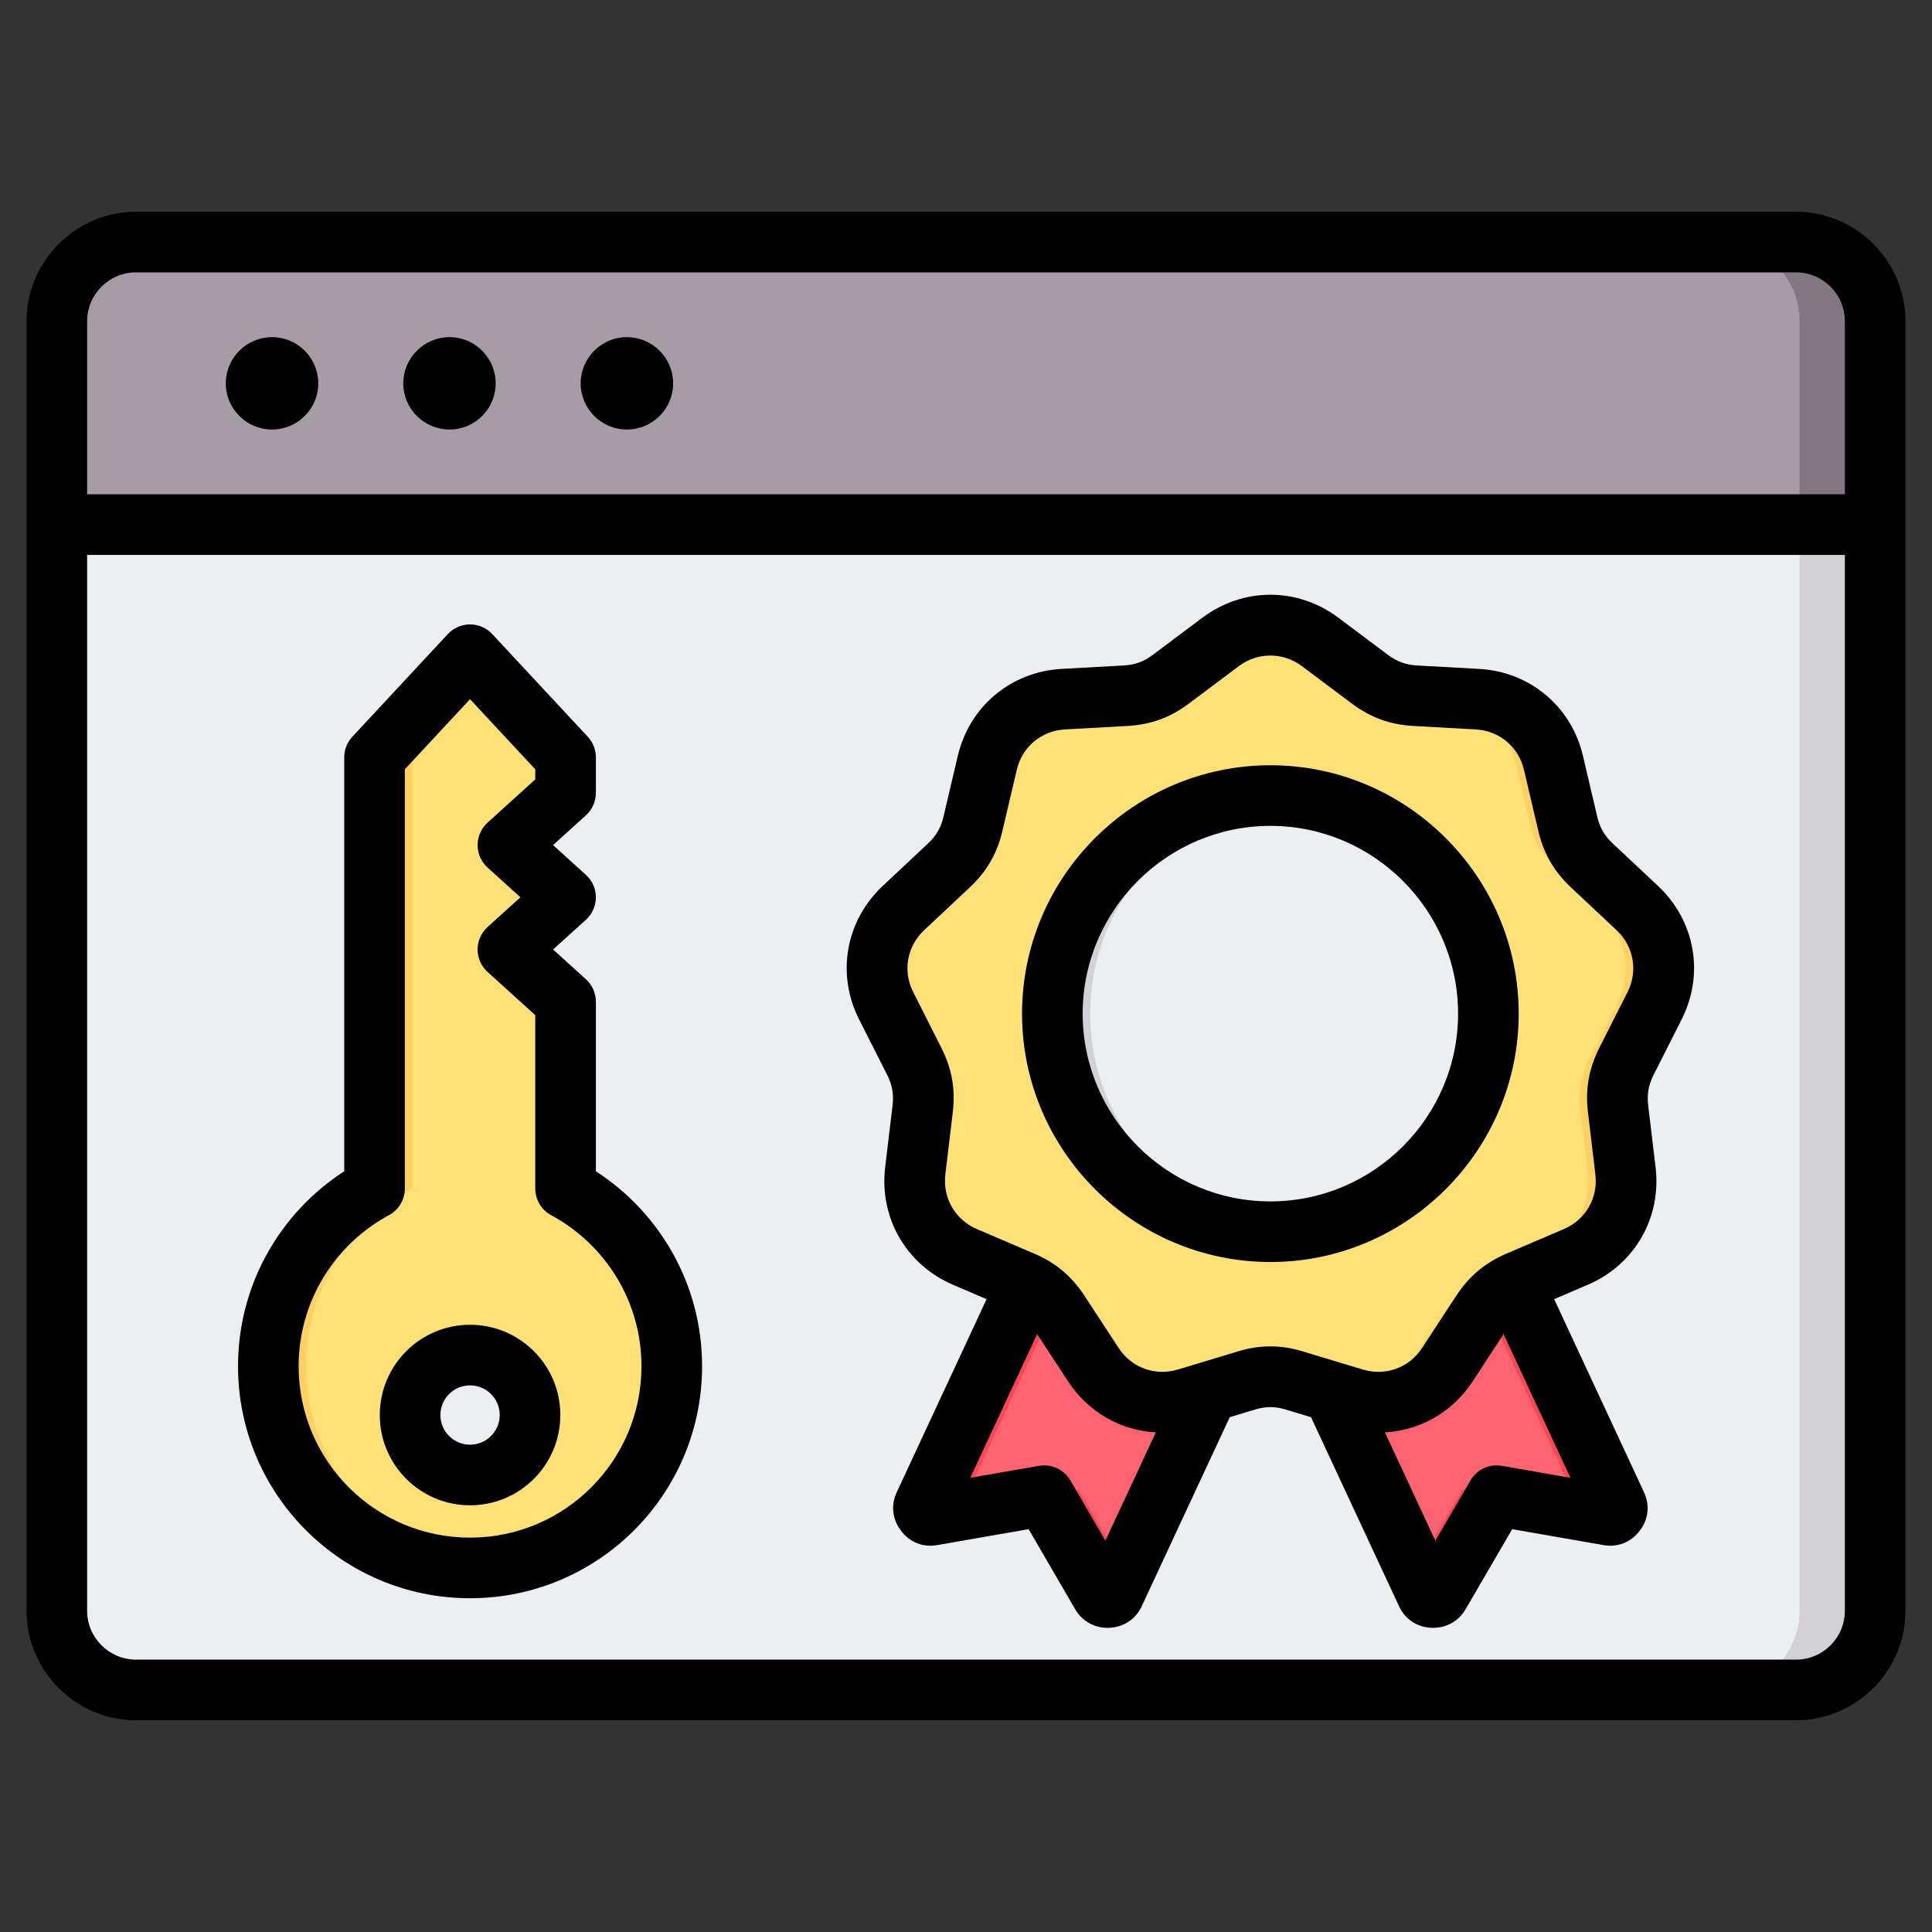
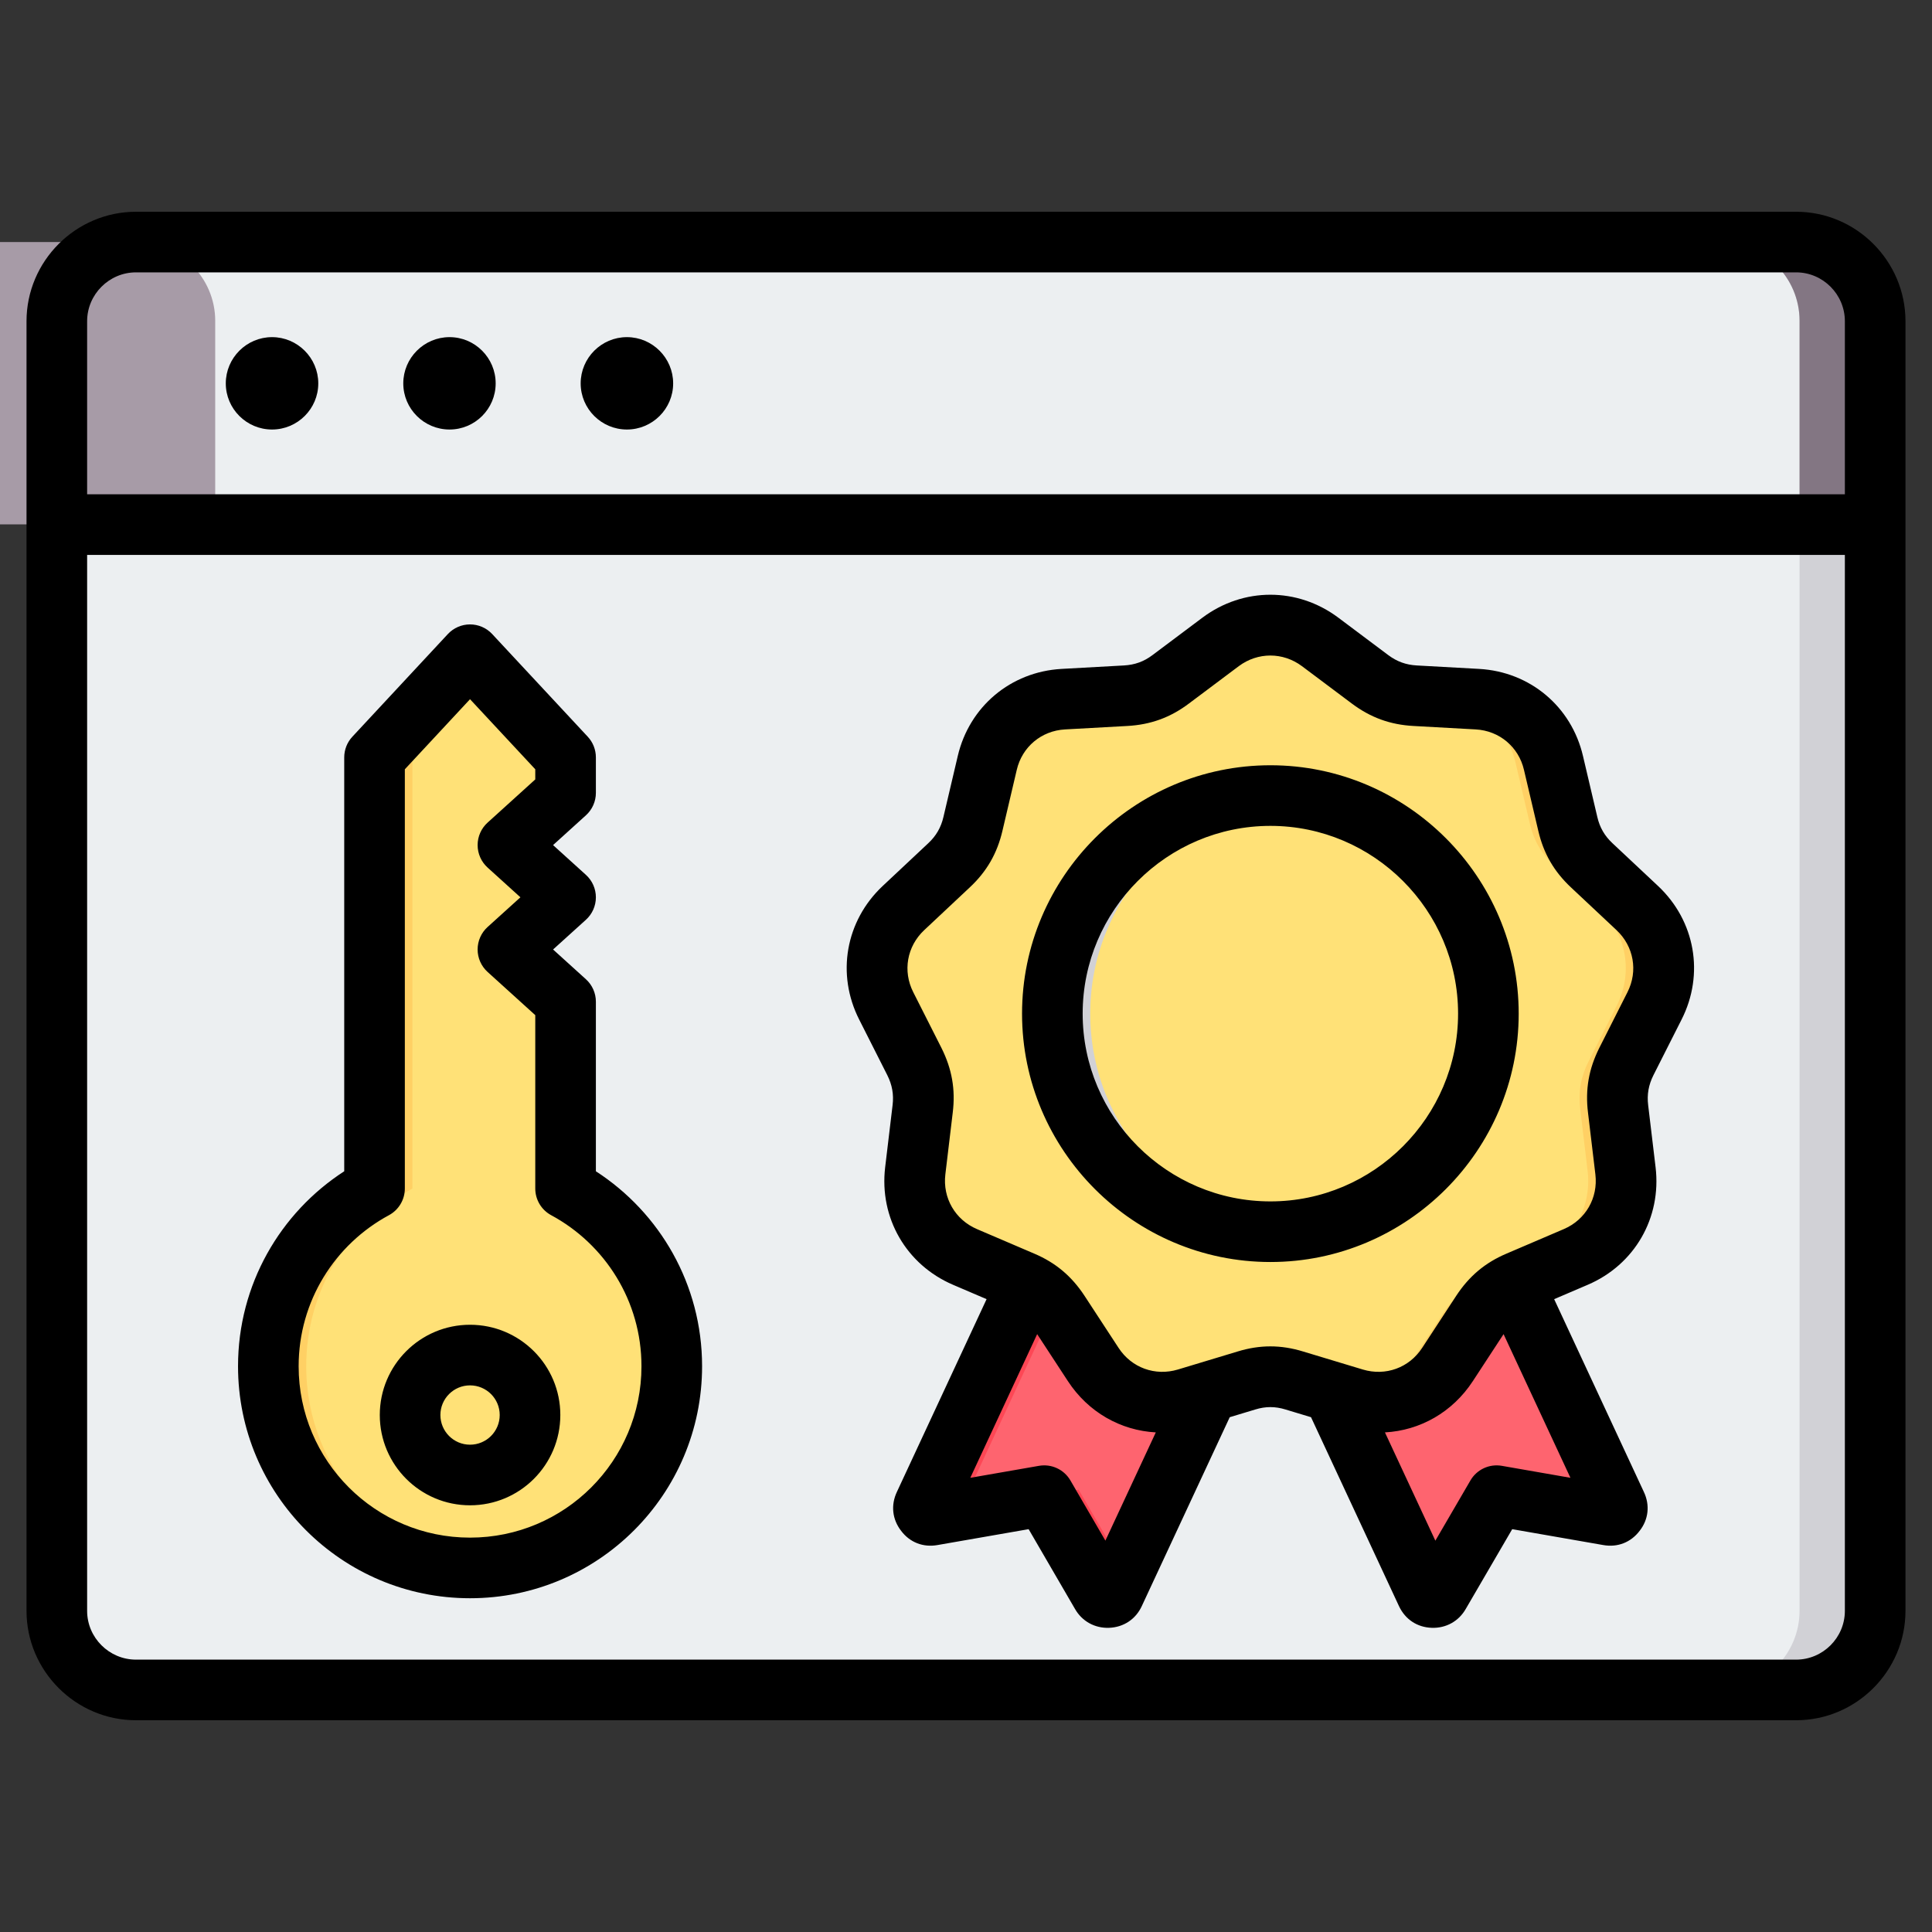
<svg xmlns="http://www.w3.org/2000/svg" clip-rule="evenodd" fill-rule="evenodd" stroke-linejoin="round" stroke-miterlimit="2" viewBox="0 0 510 510">
  <rect x="0" y="0" width="510" height="510" fill="#333333" stroke="none" />
  <g>
    <g>
      <g>
        <path d="m35.906 63.898h438.188c11.457 0 20.906 9.33 20.906 20.787v340.512c0 11.457-9.449 20.905-20.906 20.905h-438.188c-11.575 0-20.906-9.448-20.906-20.905v-340.512c0-11.457 9.331-20.787 20.906-20.787z" fill="#eceff1" />
        <path d="m454.134 63.898h19.96c11.457 0 20.906 9.33 20.906 20.787v340.512c0 11.457-9.449 20.905-20.906 20.905h-19.96c11.575 0 20.905-9.448 20.905-20.905v-340.512c0-11.457-9.33-20.787-20.905-20.787z" fill="#d1d1d6" />
-         <path d="m35.906 63.898h438.188c11.457 0 20.906 9.33 20.906 20.787v53.74h-480v-53.74c0-11.457 9.331-20.787 20.906-20.787z" fill="#a79ba7" />
+         <path d="m35.906 63.898c11.457 0 20.906 9.33 20.906 20.787v53.74h-480v-53.74c0-11.457 9.331-20.787 20.906-20.787z" fill="#a79ba7" />
        <path d="m454.134 63.898h19.96c11.457 0 20.906 9.33 20.906 20.787v53.74h-19.961v-53.74c0-11.457-9.33-20.787-20.905-20.787z" fill="#837683" />
      </g>
      <g>
        <path d="m387.444 312.884-51.34 20.85 40.433 86.843c.33.689.936 1.102 1.68 1.129.744.028 1.405-.33 1.763-.964l15.093-25.918 29.526 5.151c.744.138 1.433-.138 1.873-.744.469-.578.551-1.322.221-2.01z" fill="#fe646f" />
-         <path d="m373.666 414.412 12.33-21.171 9.077 1.583-15.093 25.918c-.358.634-1.019.992-1.763.964-.744-.027-1.35-.44-1.68-1.129zm43.142-15.796c.142-.446.107-.933-.115-1.395l-37.66-80.921 8.411-3.416 39.249 84.337c.33.688.248 1.432-.221 2.01-.44.606-1.129.882-1.873.744z" fill="#fd4755" />
        <path d="m283.249 312.884 51.34 20.85-40.433 86.843c-.303.689-.937 1.102-1.68 1.129-.744.028-1.405-.33-1.763-.964l-15.066-25.918-29.554 5.151c-.743.138-1.432-.138-1.873-.744-.468-.578-.551-1.322-.22-2.01z" fill="#fe646f" />
        <path d="m253.885 398.617-7.792 1.358c-.743.138-1.432-.138-1.873-.744-.468-.578-.551-1.322-.22-2.01l39.249-84.337 8.41 3.416-37.659 80.921c-.222.463-.258.95-.115 1.396zm43.144 15.788-2.873 6.172c-.303.689-.937 1.102-1.68 1.129-.744.028-1.405-.33-1.763-.964l-15.066-25.918 9.08-1.582z" fill="#fd4755" />
        <path d="m348.471 169.44 13.193 9.888c3.608 2.699 7.381 4.076 11.898 4.324l16.443.909c9.833.551 17.848 7.272 20.079 16.857l3.774 16.057c1.019 4.379 3.029 7.877 6.335 10.962l12.008 11.265c7.189 6.748 9.007 17.049 4.545 25.836l-7.437 14.708c-2.01 4.021-2.726 7.987-2.176 12.477l1.956 16.36c1.157 9.778-4.049 18.84-13.138 22.723l-15.121 6.473c-4.159 1.762-7.244 4.379-9.723 8.152l-9.006 13.772c-5.399 8.263-15.204 11.816-24.651 8.979l-15.783-4.765c-4.296-1.322-8.345-1.322-12.642 0l-15.782 4.765c-9.447 2.837-19.252-.716-24.651-8.979l-9.006-13.772c-2.479-3.773-5.564-6.39-9.723-8.152l-15.121-6.473c-9.062-3.883-14.295-12.945-13.138-22.723l1.955-16.36c.551-4.49-.165-8.456-2.176-12.477l-7.436-14.708c-4.462-8.787-2.644-19.088 4.544-25.836l12.009-11.265c3.305-3.085 5.316-6.583 6.335-10.962l3.773-16.057c2.231-9.585 10.246-16.306 20.079-16.857l16.443-.909c4.517-.248 8.318-1.625 11.899-4.324l13.193-9.888c7.905-5.894 18.344-5.894 26.249 0z" fill="#ffe177" />
        <path d="m330.346 165.611c6.148-1.472 12.727-.196 18.125 3.829l13.193 9.888c3.608 2.699 7.381 4.076 11.898 4.324l16.443.909c9.833.551 17.848 7.272 20.079 16.857l3.774 16.057c1.019 4.379 3.029 7.877 6.335 10.962l12.008 11.265c7.189 6.748 9.007 17.049 4.545 25.836l-7.437 14.708c-2.01 4.021-2.726 7.987-2.176 12.477l1.956 16.36c1.157 9.778-4.049 18.84-13.138 22.723l-15.121 6.473c-4.159 1.762-7.244 4.379-9.723 8.152l-9.006 13.772c-5.122 7.839-14.209 11.439-23.195 9.365 5.281-1.248 10.006-4.485 13.195-9.365l9.006-13.772c2.479-3.773 5.564-6.39 9.723-8.152l15.121-6.473c9.089-3.883 14.295-12.945 13.138-22.723l-1.956-16.36c-.55-4.49.166-8.456 2.176-12.477l7.437-14.708c4.462-8.787 2.644-19.088-4.545-25.836l-12.008-11.265c-3.306-3.085-5.316-6.583-6.335-10.962l-3.774-16.057c-2.231-9.585-10.246-16.306-20.079-16.857l-16.443-.909c-4.517-.248-8.29-1.625-11.898-4.324l-13.193-9.888c-2.508-1.869-5.269-3.146-8.125-3.829zm0 198.439c-.438.109-.878.231-1.321.367l-15.782 4.765c-3.868 1.161-7.796 1.252-11.456.386.486-.112.971-.24 1.456-.386l15.782-4.765c3.854-1.186 7.509-1.308 11.321-.367z" fill="#ffd064" />
-         <path d="m335.36 325.141c31.675 0 57.537-25.863 57.537-57.565s-25.862-57.565-57.537-57.565c-31.702 0-57.565 25.863-57.565 57.565s25.863 57.565 57.565 57.565z" fill="#eceff1" />
        <path d="m340.358 210.227c-29.376 2.549-52.563 27.332-52.563 57.349s23.187 54.799 52.563 57.349c-1.648.143-3.315.216-4.998.216-31.702 0-57.565-25.863-57.565-57.565s25.863-57.565 57.565-57.565c1.683 0 3.35.073 4.998.216z" fill="#d1d1d6" />
      </g>
      <g>
        <path d="m120.415 176.765c.945-1.017 2.271-1.595 3.66-1.595 1.388 0 2.714.577 3.66 1.593 6.994 7.513 21.563 23.165 21.563 23.165v9.368l-15.219 13.788 15.219 13.787-15.219 13.77 15.219 13.787v49.316c16.686 8.997 28.034 26.62 28.034 46.913 0 29.395-23.845 53.24-53.258 53.24-29.395 0-53.24-23.845-53.24-53.24 0-20.293 11.348-37.916 28.034-46.913v-113.816s14.558-15.65 21.547-23.163z" fill="#ffe177" />
        <path d="m129.076 413.665c-1.647.154-3.315.232-5.002.232-29.395 0-53.24-23.845-53.24-53.24 0-20.293 11.348-37.916 28.034-46.913v-113.816l21.547-23.163c.945-1.017 2.271-1.595 3.66-1.595 1.388 0 2.714.577 3.66 1.593l1.341 1.441-20.208 21.724v113.816c-16.686 8.997-28.034 26.62-28.034 46.913 0 27.709 21.189 50.487 48.242 53.008z" fill="#ffd064" />
-         <path d="m108.254 373.525c0-8.732 7.088-15.82 15.82-15.82 8.75 0 15.838 7.088 15.838 15.82 0 8.749-7.088 15.838-15.838 15.838-8.732 0-15.82-7.089-15.82-15.838z" fill="#eceff1" />
-         <path d="m121.338 357.941c.889-.155 1.803-.236 2.736-.236 8.75 0 15.838 7.088 15.838 15.82 0 8.749-7.088 15.838-15.838 15.838-.933 0-1.847-.081-2.736-.237 7.442-1.297 13.096-7.787 13.096-15.601 0-7.799-5.654-14.286-13.096-15.584z" fill="#d1d1d6" />
      </g>
    </g>
    <path d="m7 425.227v-340.427c0-15.893 13.01-28.903 28.903-28.903h438.221c15.896 0 28.876 13.007 28.876 28.903v340.427c0 15.861-12.977 28.876-28.876 28.876h-438.221c-15.896 0-28.903-13.018-28.903-28.876zm480-294.743v-45.684c0-7.092-5.783-12.903-12.876-12.903h-438.221c-7.095 0-12.903 5.808-12.903 12.903v45.684zm-321.51-17.1c-6.72 0-12.207-5.459-12.207-12.18s5.487-12.207 12.207-12.207c6.721 0 12.207 5.486 12.207 12.207s-5.486 12.18-12.207 12.18zm-46.826 0c-6.72 0-12.207-5.459-12.207-12.18s5.487-12.207 12.207-12.207c6.721 0 12.18 5.486 12.18 12.207s-5.459 12.18-12.18 12.18zm-46.853 0c-6.721 0-12.207-5.459-12.207-12.18s5.486-12.207 12.207-12.207 12.207 5.486 12.207 12.207-5.486 12.18-12.207 12.18zm-48.811 33.1v278.743c0 7.076 5.811 12.876 12.903 12.876h438.221c7.09 0 12.876-5.803 12.876-12.876v-278.743zm106.93 20.896 25.224 27.097c1.378 1.481 2.144 3.428 2.144 5.451v9.368c0 2.259-.955 4.412-2.629 5.929l-8.674 7.859 8.674 7.858c1.675 1.517 2.63 3.672 2.629 5.931-.001 2.26-.957 4.414-2.633 5.93 0 0-8.666 7.841-8.666 7.841l8.67 7.855c1.674 1.517 2.629 3.67 2.629 5.929v44.762c16.867 10.911 28.034 29.876 28.034 51.467 0 33.811-27.426 61.24-61.258 61.24-33.812 0-61.24-27.428-61.24-61.24 0-21.591 11.167-40.556 28.034-51.467v-109.262c0-2.022.766-3.969 2.143-5.449l25.206-27.097c1.513-1.627 3.634-2.551 5.856-2.552 2.222 0 4.343.923 5.857 2.55zm-5.854 17.194-17.208 18.499v110.671c0 2.942-1.614 5.646-4.203 7.042-14.182 7.647-23.831 22.623-23.831 39.871 0 24.978 20.262 45.24 45.24 45.24 24.994 0 45.258-20.261 45.258-45.24 0-17.248-9.648-32.224-23.831-39.871-2.589-1.396-4.203-4.1-4.203-7.042v-45.769l-12.59-11.406c-1.675-1.517-2.63-3.671-2.629-5.931s.957-4.414 2.633-5.93c0 0 8.666-7.841 8.666-7.841l-8.67-7.855c-1.674-1.516-2.629-3.67-2.629-5.928 0-2.259.955-4.413 2.629-5.929l12.59-11.406v-2.674zm-23.822 188.951c0-13.148 10.673-23.82 23.82-23.82 13.172 0 23.838 10.675 23.838 23.82 0 13.169-10.668 23.838-23.838 23.838-13.145 0-23.82-10.666-23.82-23.838zm16 0c0 4.327 3.502 7.838 7.82 7.838 4.33 0 7.838-3.508 7.838-7.838 0-4.319-3.51-7.82-7.838-7.82-4.316 0-7.82 3.503-7.82 7.82zm144.181-30.58-8.845-3.786c-12.368-5.301-19.51-17.67-17.931-31.016l.001-.009 1.956-16.361c.001-.008.002-.016.003-.025.349-2.848-.112-5.363-1.385-7.914 0 0-7.427-14.687-7.42-14.674-6.095-12.001-3.617-26.073 6.202-35.291l12.011-11.266.015-.014c2.088-1.949 3.357-4.16 4.001-6.927l.004-.017s3.766-16.025 3.77-16.041c3.047-13.093 13.991-22.278 27.423-23.03l.006-.001 16.446-.909c2.854-.156 5.259-1.019 7.521-2.724.006-.005.012-.009.018-.014l13.193-9.888.016-.011c10.785-8.042 25.028-8.042 35.813 0l.015.011 13.189 9.885c2.287 1.711 4.68 2.584 7.544 2.741l16.446.909.006.001c13.431.752 24.376 9.937 27.419 23.013l3.774 16.058.003.017c.644 2.767 1.914 4.978 4.002 6.927l.015.014 12.011 11.266c9.819 9.218 12.297 23.29 6.208 35.278 0 0-7.426 14.687-7.435 14.706-1.266 2.544-1.725 5.054-1.376 7.895.001.009.002.017.003.025l1.955 16.361.002.009c1.579 13.349-5.531 25.718-17.935 31.018l-8.841 3.784c7.307 15.703 23.627 50.769 23.647 50.815 1.705 3.552 1.246 7.378-1.079 10.334-2.3 3.049-5.824 4.444-9.627 3.758l-24.015-4.19s-12.25 21.037-12.263 21.058c-1.846 3.231-5.194 5.122-9 4.981-3.781-.14-6.916-2.161-8.596-5.662-.014-.028-.027-.057-.041-.085l-23.209-49.85-6.72-2.028c-.013-.005-.027-.009-.04-.013-2.698-.83-5.24-.83-7.937 0-.014.004-.027.008-.041.013l-6.719 2.028c-5.367 11.527-23.186 49.798-23.18 49.786-1.59 3.524-4.835 5.669-8.666 5.811-3.803.141-7.148-1.746-8.99-4.962l-12.251-21.077s-24.038 4.19-24.038 4.19c-3.821.687-7.354-.721-9.616-3.745-2.328-2.986-2.783-6.773-1.118-10.289zm136.472 9.234-8.111 12.403c-5.376 8.227-13.952 13.037-23.204 13.534 4.176 8.97 9.506 20.416 13.308 28.584l9.26-15.901c1.684-2.893 4.991-4.431 8.288-3.856l18.108 3.159zm-21.504 3.648 9.009-13.774.009-.014c3.386-5.154 7.607-8.718 13.261-11.115l15.121-6.472.005-.003c5.769-2.465 9.07-8.218 8.337-14.424 0 0-1.949-16.303-1.952-16.328-.752-6.127.217-11.541 2.961-17.029.005-.011.011-.021.016-.032l7.437-14.708.006-.013c2.829-5.571 1.671-12.101-2.887-16.38 0 0-11.977-11.236-11.992-11.249-4.522-4.221-7.274-9.006-8.664-14.981l-3.774-16.057-.003-.017c-1.415-6.077-6.5-10.333-12.734-10.682l-16.435-.909c-6.17-.338-11.324-2.219-16.252-5.906l-.006-.004s-13.181-9.879-13.181-9.879c-5.023-3.743-11.654-3.743-16.677 0 0 0-13.145 9.852-13.163 9.865-4.899 3.693-10.096 5.585-16.273 5.924l-16.438.909c-6.234.349-11.319 4.605-12.734 10.682l-.004.017s-3.765 16.023-3.769 16.04c-1.394 5.992-4.146 10.777-8.654 14.984l-12.006 11.263c-4.558 4.279-5.716 10.809-2.887 16.38l.006.013 7.437 14.708c.005.011.01.021.016.032 2.744 5.488 3.712 10.902 2.964 17.004l-1.955 16.353c-.734 6.208 2.591 11.962 8.345 14.428 0 0 15.066 6.449 15.092 6.46 5.68 2.408 9.901 5.972 13.287 11.126l.009.014 9.008 13.774c3.427 5.246 9.654 7.493 15.651 5.694 0 0 15.766-4.76 15.766-4.76 5.872-1.801 11.408-1.801 17.281 0l15.766 4.76c5.997 1.799 12.223-.448 15.65-5.694zm-40.043-22.686c-36.108 0-65.565-29.457-65.565-65.565s29.457-65.565 65.565-65.565c36.078 0 65.537 29.456 65.537 65.565s-29.459 65.565-65.537 65.565zm0-16c27.272 0 49.537-22.27 49.537-49.565s-22.265-49.565-49.537-49.565c-27.296 0-49.565 22.269-49.565 49.565s22.269 49.565 49.565 49.565zm-30.259 60.975c-9.254-.497-17.829-5.308-23.204-13.534l-8.112-12.403-17.649 37.925 18.137-3.161c3.299-.575 6.607.966 8.29 3.861l9.234 15.885z" />
  </g>
</svg>